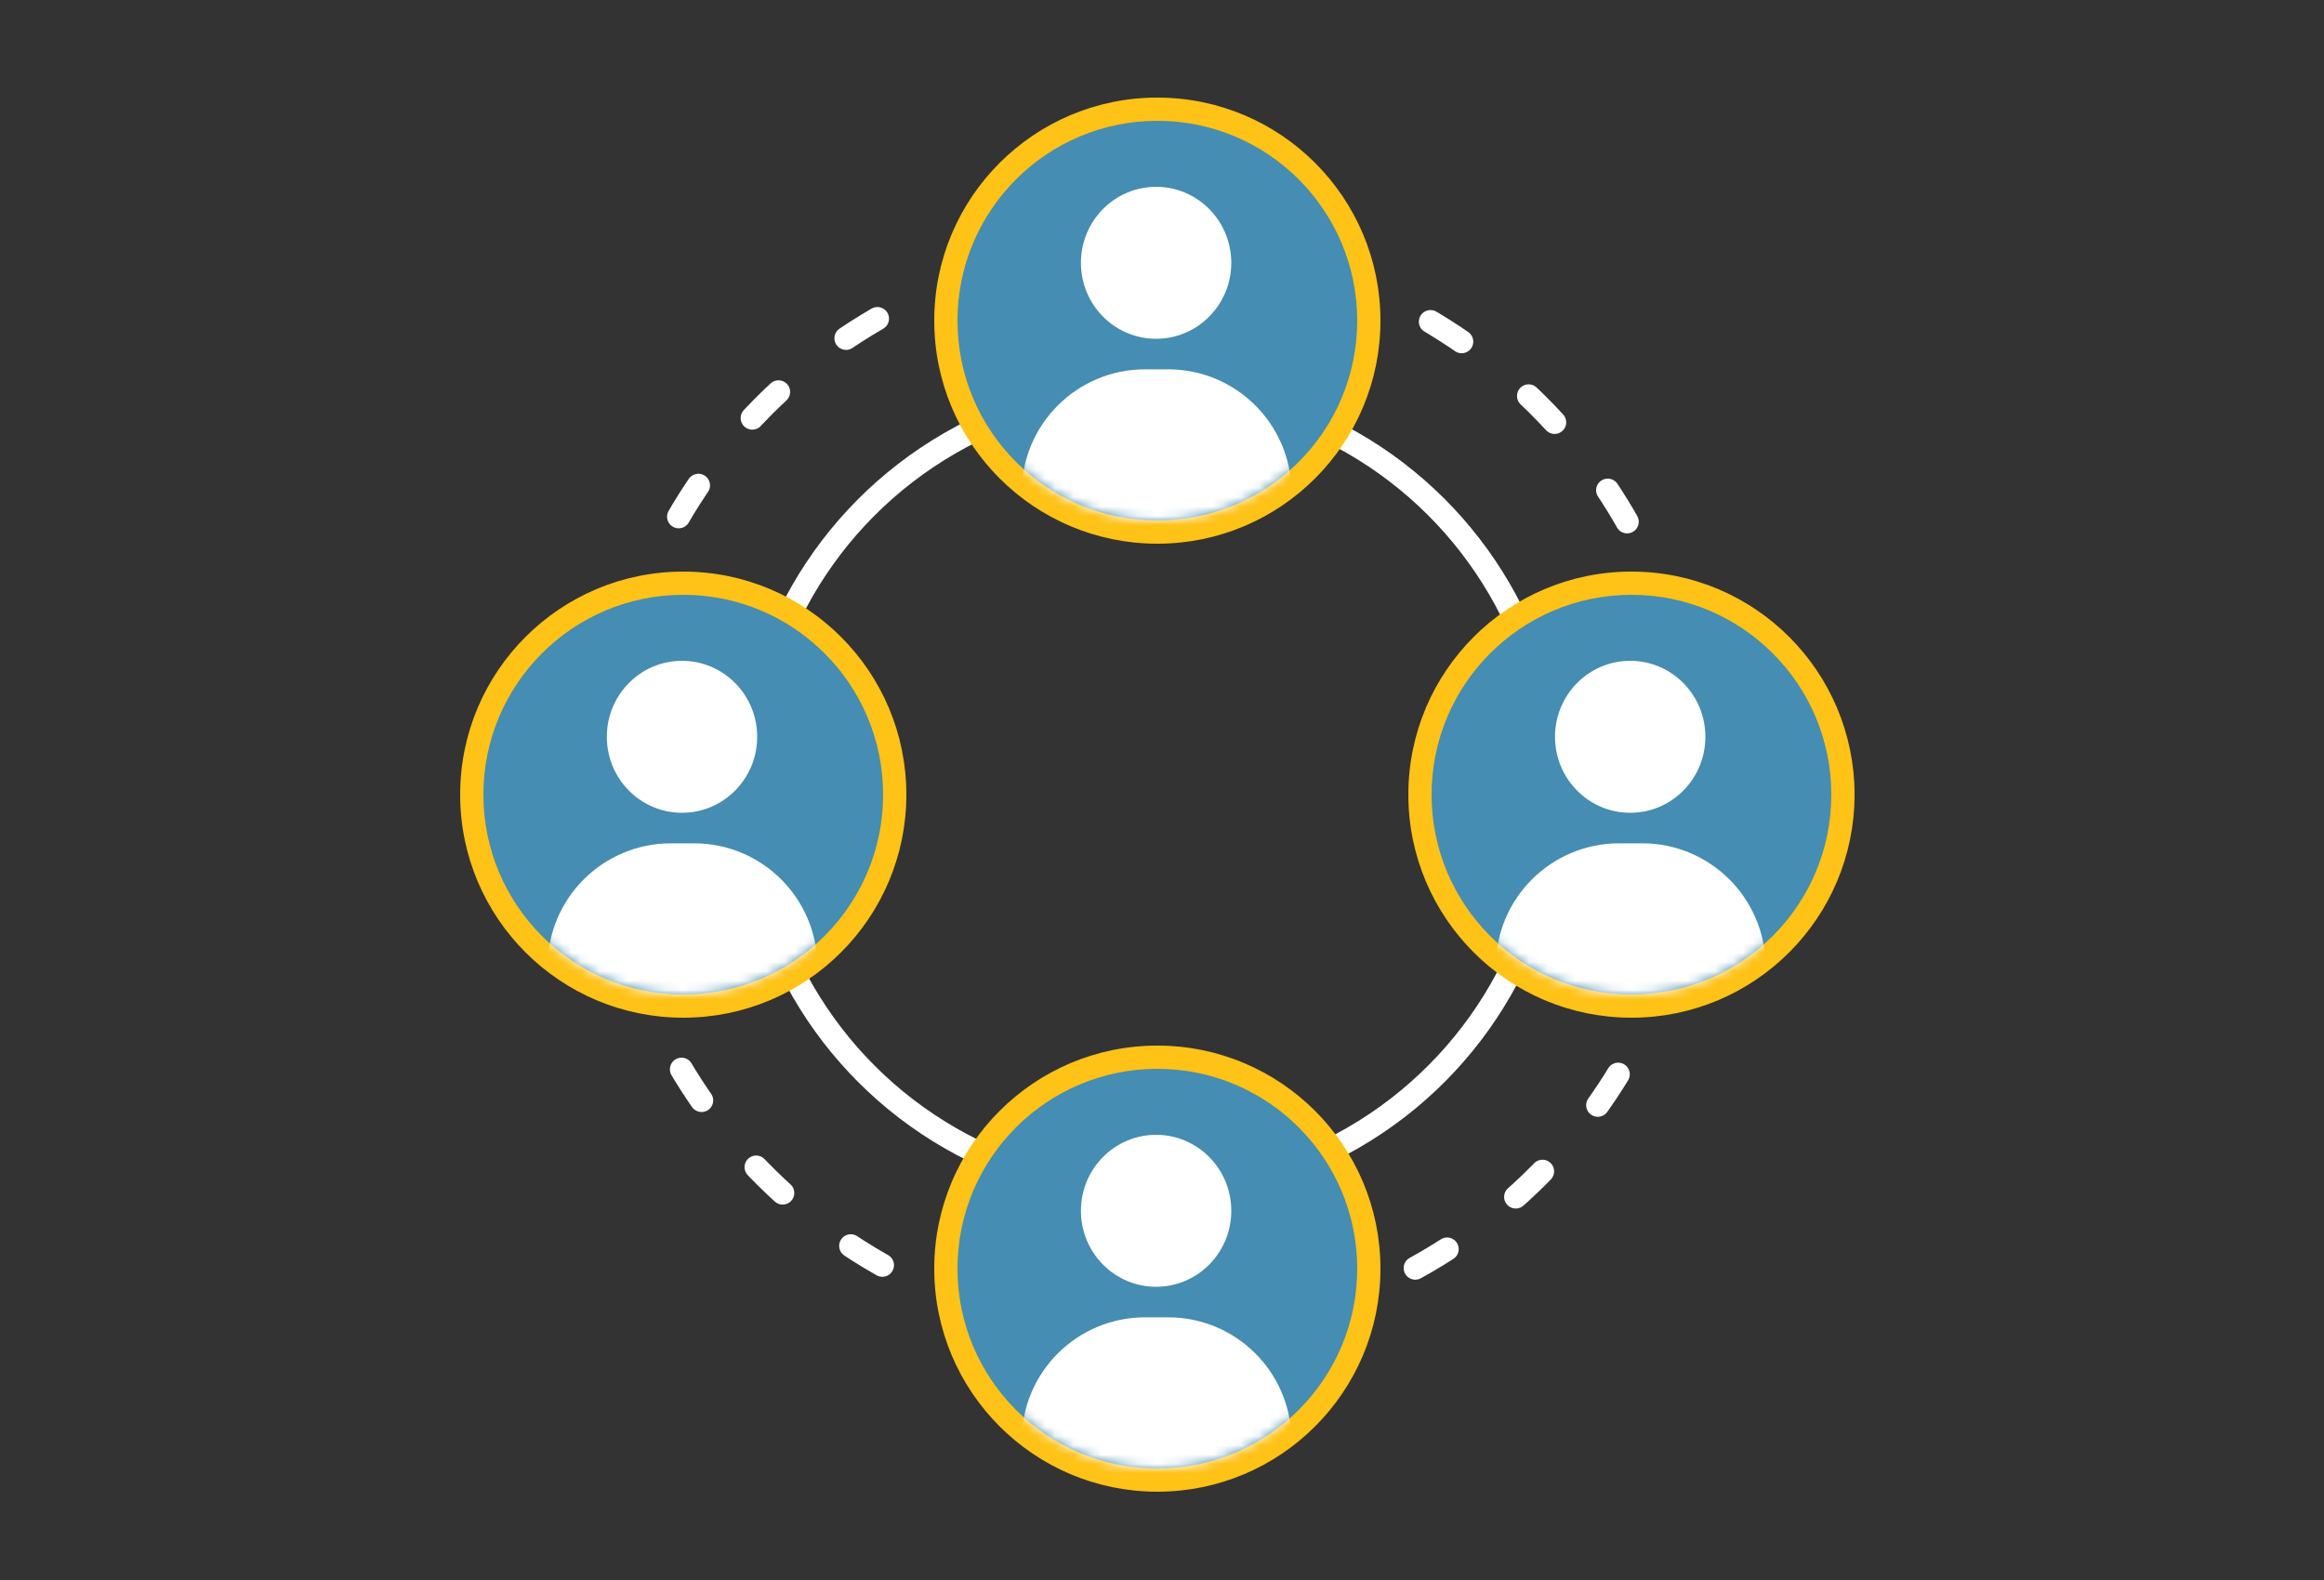
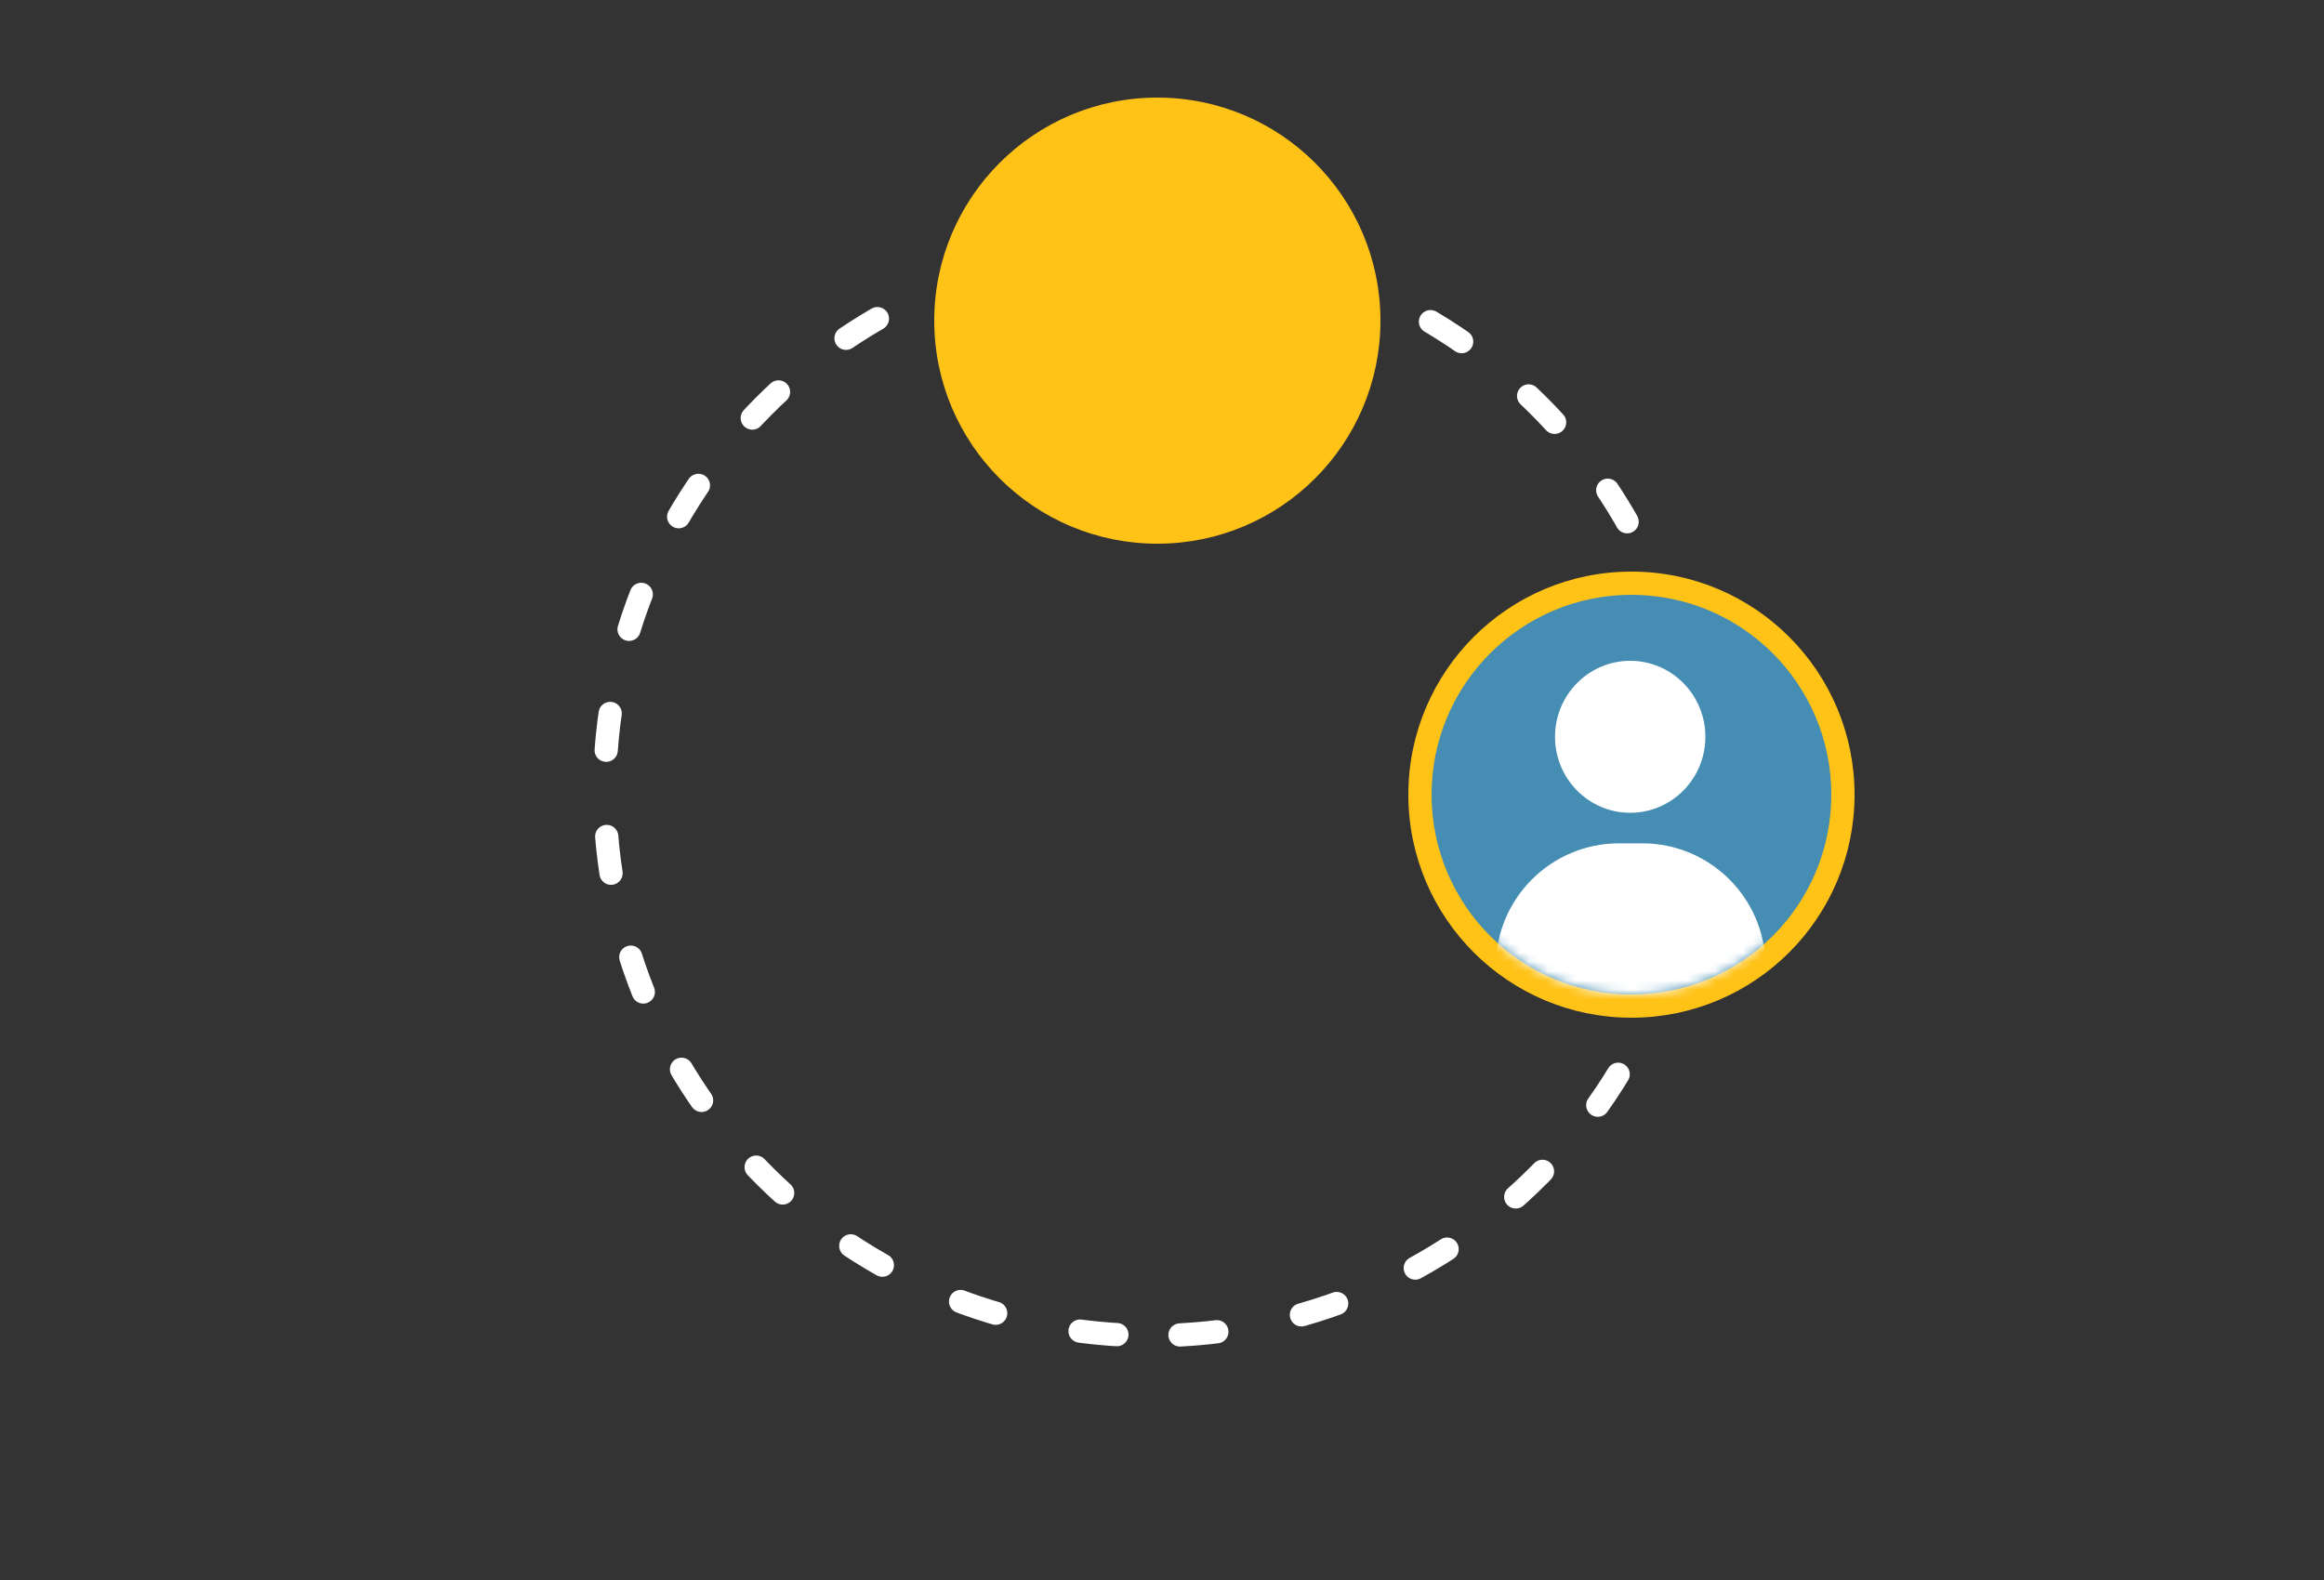
<svg xmlns="http://www.w3.org/2000/svg" xmlns:xlink="http://www.w3.org/1999/xlink" width="250px" height="170px" viewBox="0 0 250 170" version="1.1">
  <rect x="0" y="0" width="250" height="170" fill="#333333" stroke="none" />
  <title>Teamwork</title>
  <defs>
    <circle id="path-1" cx="23.5" cy="23.5" r="23.5" />
-     <circle id="path-3" cx="21.5" cy="21.5" r="21.5" />
    <circle id="path-5" cx="23.5" cy="23.5" r="23.5" />
    <circle id="path-7" cx="21.5" cy="21.5" r="21.5" />
-     <circle id="path-9" cx="23.5" cy="23.5" r="23.5" />
    <circle id="path-11" cx="21.5" cy="21.5" r="21.5" />
-     <circle id="path-13" cx="23.5" cy="23.5" r="23.5" />
    <circle id="path-15" cx="21.5" cy="21.5" r="21.5" />
  </defs>
  <g id="Teamwork" stroke="none" stroke-width="1" fill="none" fill-rule="evenodd">
    <g id="icons-/-medium-/-teamwork" transform="translate(50, 11)">
      <path d="M73.866,132.714 C106.343,132.717 132.668,106.457 132.665,74.06 C132.662,41.664 106.332,15.4 73.856,15.397 C41.379,15.394 15.053,41.654 15.056,74.05 C15.059,106.446 41.389,132.711 73.866,132.714 Z" id="Oval" stroke="#FFFFFF" stroke-width="2.5" stroke-linecap="round" stroke-dasharray="3.981,9.289" transform="translate(73.861, 74.055) rotate(-3) translate(-73.861, -74.055) " />
-       <ellipse id="Oval" stroke="#FFFFFF" stroke-width="2.5" stroke-linecap="round" transform="translate(73.861, 74.055) rotate(-2) translate(-73.861, -74.055) " cx="73.861" cy="74.055" rx="43.287" ry="43.179" />
      <g id="Group-5" transform="translate(51, 0)">
        <mask id="mask-2" fill="white">
          <use xlink:href="#path-1" />
        </mask>
        <use id="Oval-Copy-8" stroke="#FFC217" fill="#FFC217" xlink:href="#path-1" />
        <g id="Group-3" mask="url(#mask-2)">
          <g transform="translate(2, 2)">
            <mask id="mask-4" fill="white">
              <use xlink:href="#path-3" />
            </mask>
            <use id="Oval-Copy" stroke="none" fill="#458DB2" fill-rule="evenodd" xlink:href="#path-3" />
            <path d="M6.905,57.453 L6.905,40.008 C6.905,32.678 12.846,26.737 20.176,26.737 L22.659,26.737 C29.924,26.737 35.838,32.578 35.929,39.842 L36.149,57.453 L36.149,57.453 L6.905,57.453 Z M21.366,7.1 C25.832,7.1 29.453,10.76 29.453,15.276 C29.453,19.791 25.832,23.452 21.366,23.452 C16.899,23.452 13.278,19.791 13.278,15.276 C13.278,10.76 16.899,7.1 21.366,7.1 Z" id="Shape" stroke="none" fill="#FFFFFF" fill-rule="evenodd" mask="url(#mask-4)" />
          </g>
        </g>
      </g>
      <g id="Group-5-Copy" transform="translate(102, 51)">
        <mask id="mask-6" fill="white">
          <use xlink:href="#path-5" />
        </mask>
        <use id="Oval-Copy-8" stroke="#FFC217" fill="#FFC217" xlink:href="#path-5" />
        <g id="Group-3" mask="url(#mask-6)">
          <g transform="translate(2, 2)">
            <mask id="mask-8" fill="white">
              <use xlink:href="#path-7" />
            </mask>
            <use id="Oval-Copy" stroke="none" fill="#458DB2" fill-rule="evenodd" xlink:href="#path-7" />
            <path d="M6.905,57.453 L6.905,40.008 C6.905,32.678 12.846,26.737 20.176,26.737 L22.659,26.737 C29.924,26.737 35.838,32.578 35.929,39.842 L36.149,57.453 L36.149,57.453 L6.905,57.453 Z M21.366,7.1 C25.832,7.1 29.453,10.76 29.453,15.276 C29.453,19.791 25.832,23.452 21.366,23.452 C16.899,23.452 13.278,19.791 13.278,15.276 C13.278,10.76 16.899,7.1 21.366,7.1 Z" id="Shape" stroke="none" fill="#FFFFFF" fill-rule="evenodd" mask="url(#mask-8)" />
          </g>
        </g>
      </g>
      <g id="Group-5-Copy-2" transform="translate(0, 51)">
        <mask id="mask-10" fill="white">
          <use xlink:href="#path-9" />
        </mask>
        <use id="Oval-Copy-8" stroke="#FFC217" fill="#FFC217" xlink:href="#path-9" />
        <g id="Group-3" mask="url(#mask-10)">
          <g transform="translate(2, 2)">
            <mask id="mask-12" fill="white">
              <use xlink:href="#path-11" />
            </mask>
            <use id="Oval-Copy" stroke="none" fill="#458DB2" fill-rule="evenodd" xlink:href="#path-11" />
            <path d="M6.905,57.453 L6.905,40.008 C6.905,32.678 12.846,26.737 20.176,26.737 L22.659,26.737 C29.924,26.737 35.838,32.578 35.929,39.842 L36.149,57.453 L36.149,57.453 L6.905,57.453 Z M21.366,7.1 C25.832,7.1 29.453,10.76 29.453,15.276 C29.453,19.791 25.832,23.452 21.366,23.452 C16.899,23.452 13.278,19.791 13.278,15.276 C13.278,10.76 16.899,7.1 21.366,7.1 Z" id="Shape" stroke="none" fill="#FFFFFF" fill-rule="evenodd" mask="url(#mask-12)" />
          </g>
        </g>
      </g>
      <g id="Group-5-Copy-3" transform="translate(51, 102)">
        <mask id="mask-14" fill="white">
          <use xlink:href="#path-13" />
        </mask>
        <use id="Oval-Copy-8" stroke="#FFC217" fill="#FFC217" xlink:href="#path-13" />
        <g id="Group-3" mask="url(#mask-14)">
          <g transform="translate(2, 2)">
            <mask id="mask-16" fill="white">
              <use xlink:href="#path-15" />
            </mask>
            <use id="Oval-Copy" stroke="none" fill="#458DB2" fill-rule="evenodd" xlink:href="#path-15" />
-             <path d="M6.905,57.453 L6.905,40.008 C6.905,32.678 12.846,26.737 20.176,26.737 L22.659,26.737 C29.924,26.737 35.838,32.578 35.929,39.842 L36.149,57.453 L36.149,57.453 L6.905,57.453 Z M21.366,7.1 C25.832,7.1 29.453,10.76 29.453,15.276 C29.453,19.791 25.832,23.452 21.366,23.452 C16.899,23.452 13.278,19.791 13.278,15.276 C13.278,10.76 16.899,7.1 21.366,7.1 Z" id="Shape" stroke="none" fill="#FFFFFF" fill-rule="evenodd" mask="url(#mask-16)" />
          </g>
        </g>
      </g>
    </g>
  </g>
</svg>